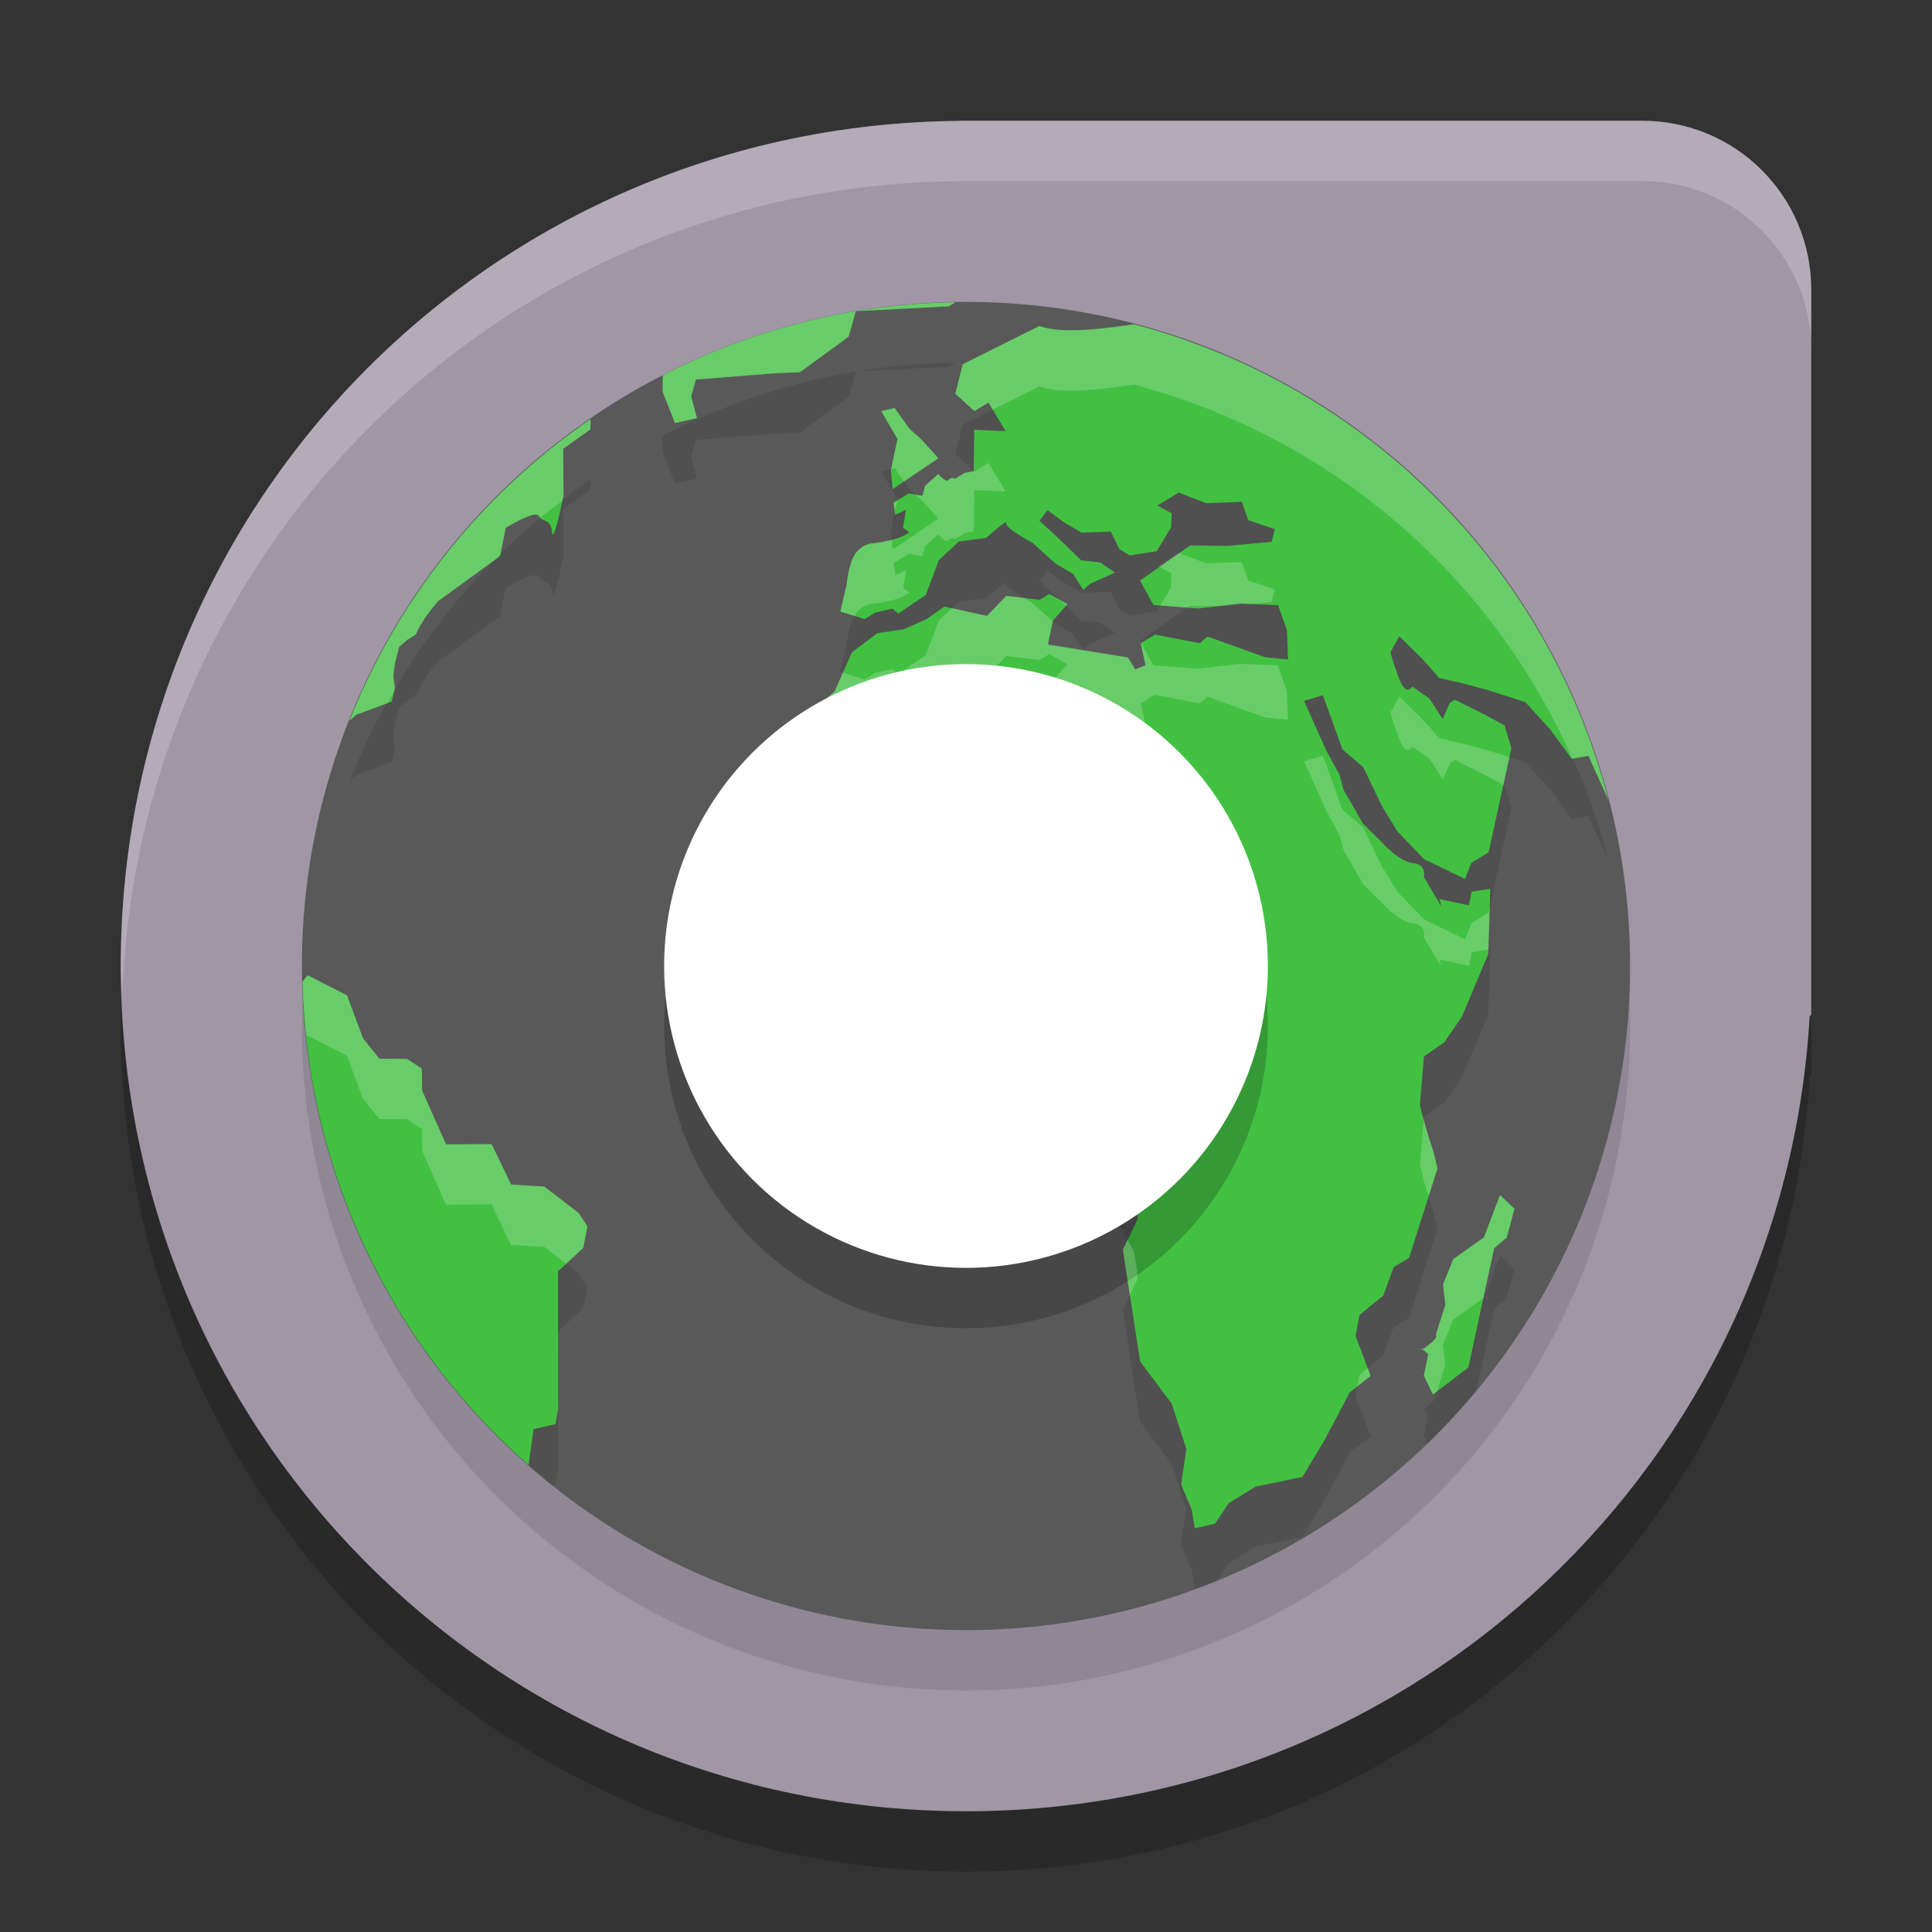
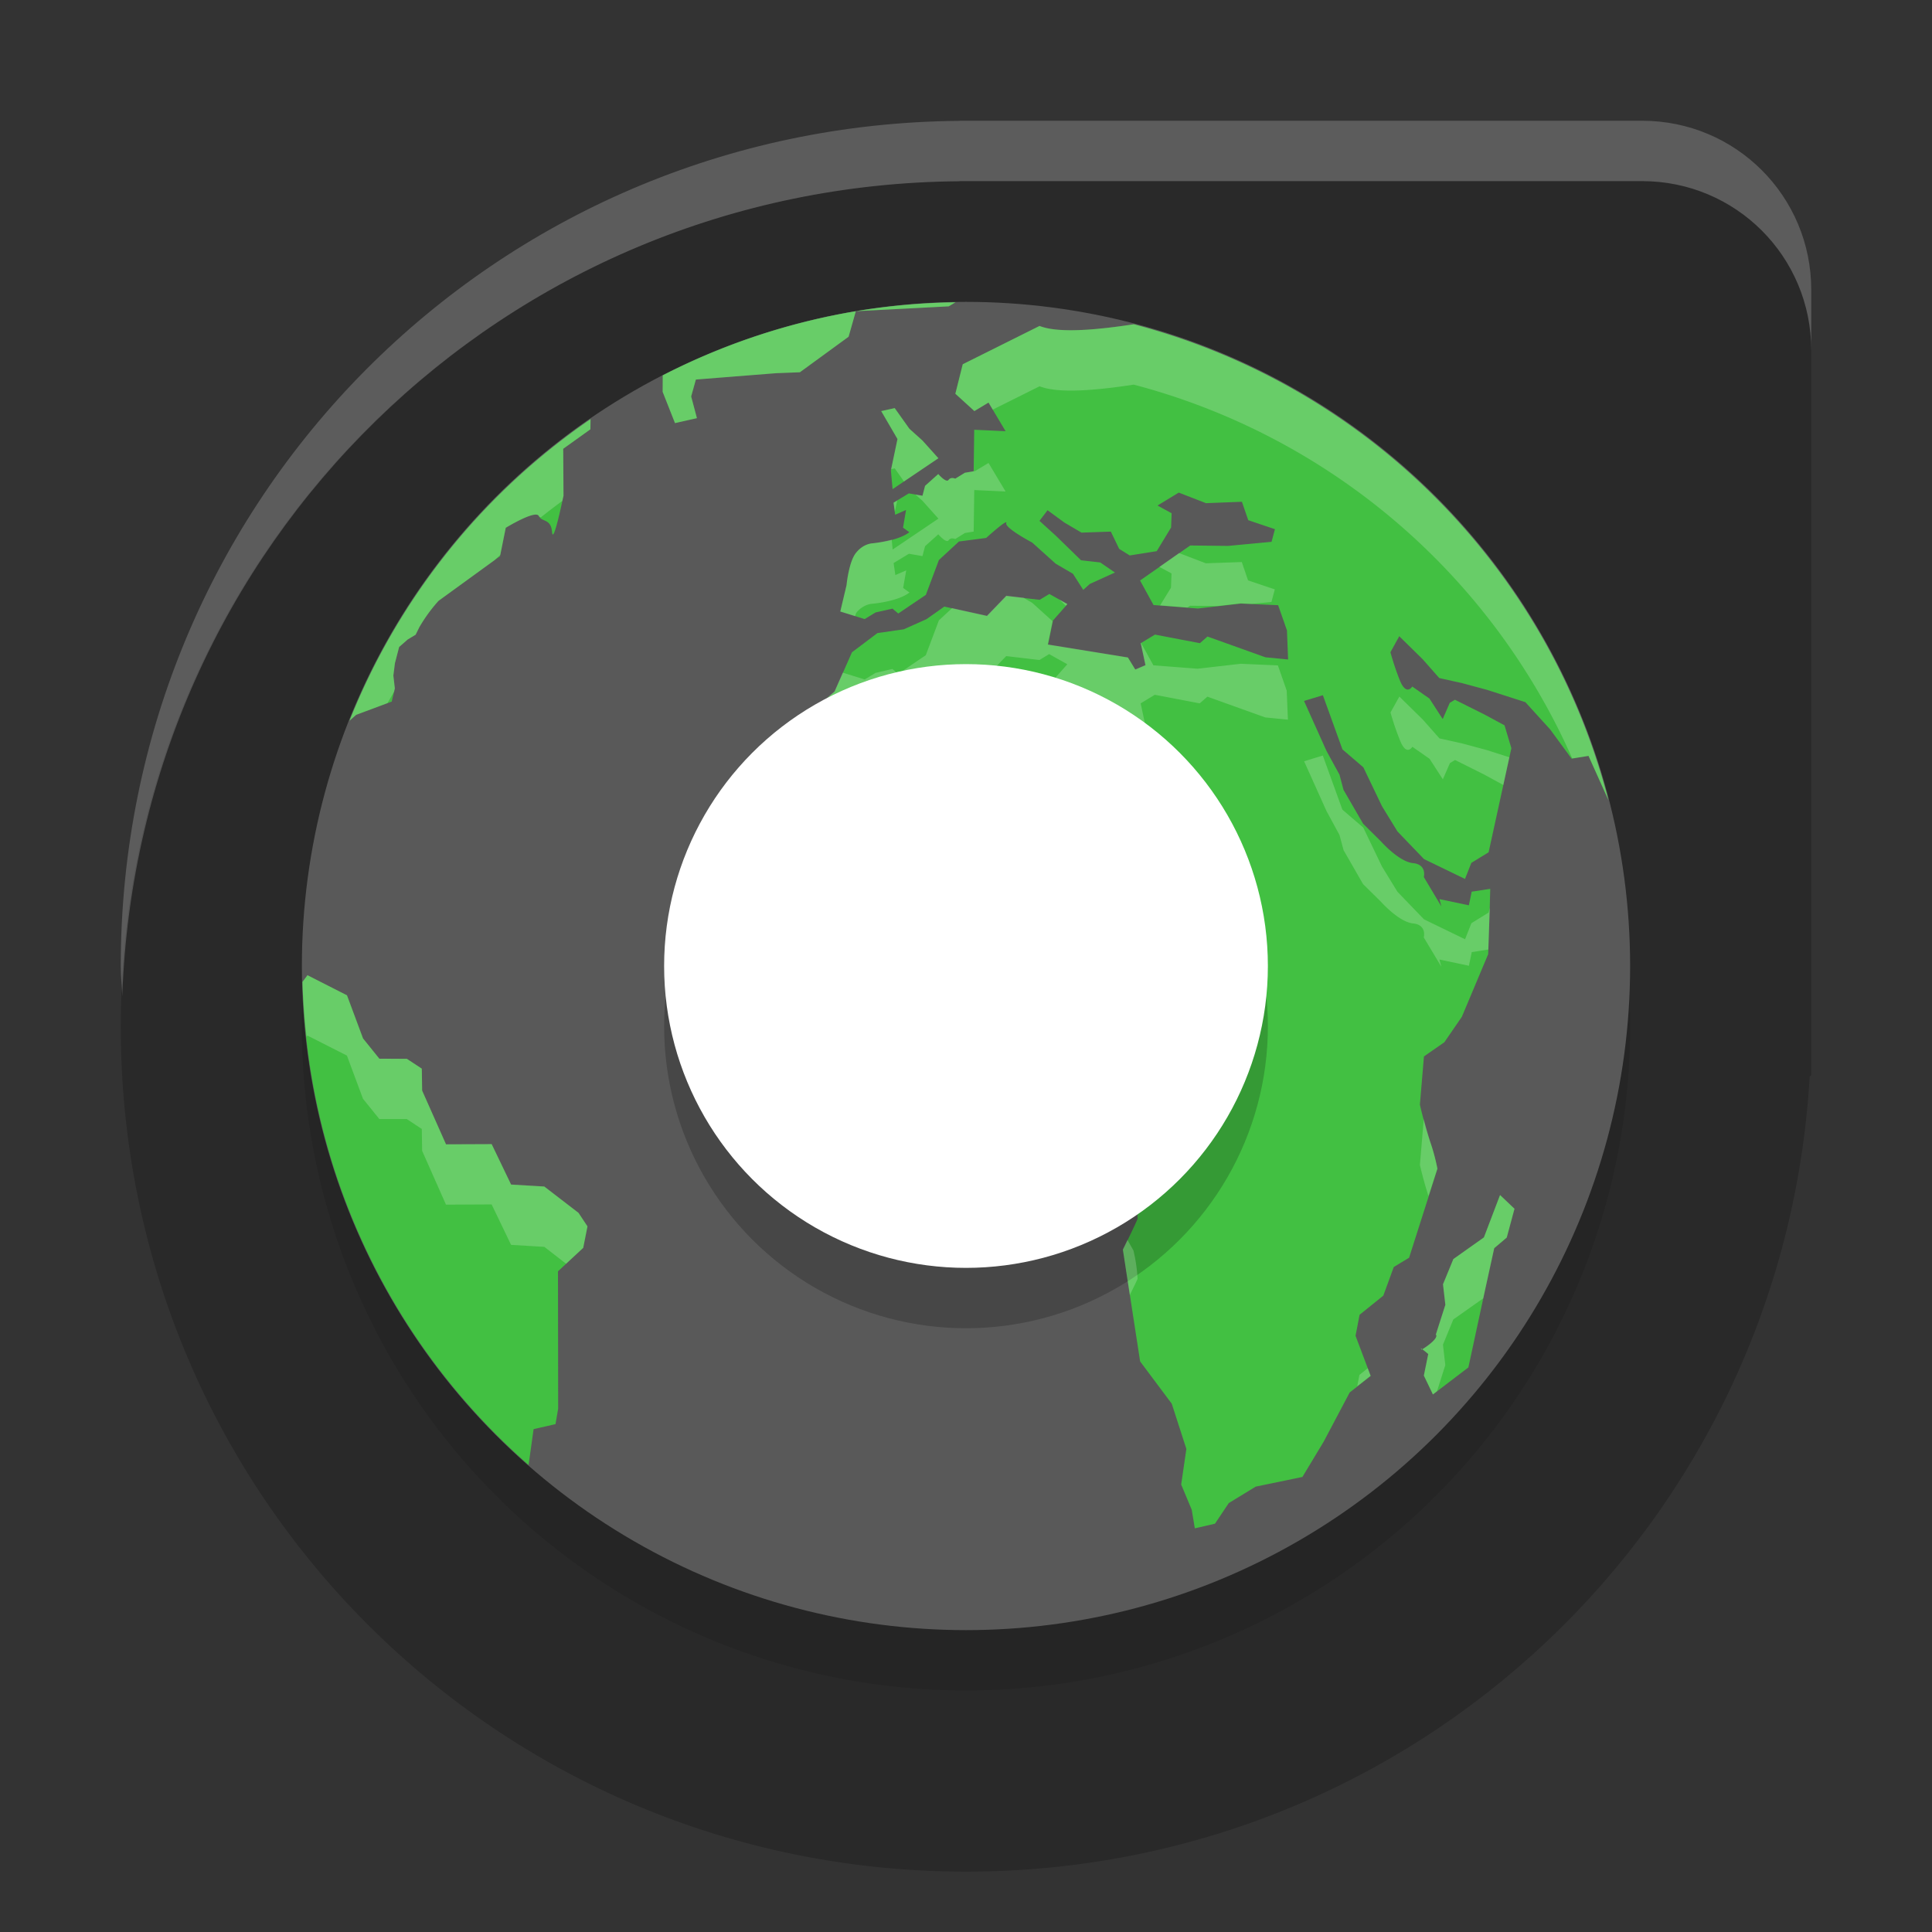
<svg xmlns="http://www.w3.org/2000/svg" width="32" height="32" version="1">
  <rect width="100%" height="100%" fill="#333333" stroke="none" />
  <path style="opacity:0.2" d="M 15.892,3 15.891,3.003 C 8.186,3.062 2,9.28 2,17 2,24.756 8.244,31 16,31 23.476,31 29.546,25.198 29.974,17.832 L 30,17.808 V 5.8 C 30,4.249 28.751,3 27.2,3 H 15.892 Z" />
-   <path style="fill:#a096a6" d="M 15.892,2 15.891,2.003 C 8.186,2.062 2,8.28 2,16 2,23.756 8.244,30 16,30 23.476,30 29.546,24.198 29.974,16.832 L 30,16.808 V 4.8 C 30,3.249 28.751,2 27.2,2 H 15.892 Z" />
  <circle style="opacity:0.1" cx="16" cy="17" r="11" />
  <circle style="fill:#595959" cx="16" cy="16" r="11" />
-   <path style="opacity:0.1" d="M 15.826 6.006 A 11 11 0 0 0 14.176 6.154 L 15.715 6.074 L 15.826 6.006 z M 14.176 6.154 A 11 11 0 0 0 10.977 7.217 L 10.975 7.49 L 11.18 8.008 L 11.543 7.926 L 11.447 7.566 L 11.525 7.287 L 12.852 7.182 L 13.248 7.166 L 14.055 6.578 L 14.176 6.154 z M 18.779 6.371 C 18.23 6.454 17.55 6.53 17.219 6.398 L 15.947 7.033 L 15.824 7.521 L 16.139 7.809 L 16.373 7.668 L 16.656 8.143 L 16.137 8.117 L 16.127 8.805 L 15.982 8.83 L 15.822 8.928 C 15.822 8.928 15.75 8.894 15.711 8.949 C 15.672 9.004 15.541 8.852 15.541 8.852 L 15.322 9.047 L 15.279 9.211 L 15.055 9.172 L 14.801 9.326 L 14.83 9.525 L 15.01 9.447 L 14.959 9.74 L 15.064 9.814 C 14.863 9.97 14.428 10.002 14.428 10.002 A 0.411 0.462 0 0 0 14.186 10.148 C 14.06 10.286 14.021 10.695 14.021 10.695 L 13.918 11.129 L 14.322 11.254 L 14.502 11.145 L 14.781 11.082 L 14.877 11.162 L 15.334 10.854 L 15.551 10.275 L 15.881 9.969 L 16.332 9.908 C 16.332 9.908 16.696 9.581 16.666 9.662 C 16.636 9.743 17.096 9.986 17.096 9.986 L 17.484 10.334 L 17.77 10.502 L 17.939 10.768 L 18.049 10.67 L 18.465 10.48 L 18.223 10.314 L 17.904 10.277 L 17.49 9.875 L 17.215 9.625 L 17.35 9.449 L 17.627 9.652 L 17.91 9.82 L 18.396 9.803 L 18.535 10.088 L 18.709 10.197 L 19.156 10.127 L 19.395 9.734 L 19.404 9.498 L 19.17 9.371 L 19.521 9.156 L 19.973 9.332 L 20.568 9.309 L 20.672 9.613 L 21.115 9.762 L 21.059 9.973 L 20.338 10.041 L 19.711 10.033 L 18.881 10.613 L 19.104 11.02 L 19.836 11.076 L 20.549 10.996 L 21.166 11.021 L 21.312 11.439 L 21.332 11.92 L 20.957 11.885 L 19.998 11.541 L 19.871 11.65 L 19.127 11.508 L 18.893 11.65 L 18.971 12.016 L 18.803 12.088 L 18.68 11.889 L 17.355 11.674 L 17.438 11.275 L 17.678 11.004 L 17.377 10.836 L 17.217 10.932 L 16.666 10.867 L 16.346 11.199 L 15.639 11.043 L 15.344 11.252 L 14.969 11.42 L 14.531 11.482 L 14.109 11.801 L 13.822 12.451 L 13.416 12.805 L 13.279 13.09 L 13.062 13.328 L 13.02 13.615 L 12.607 13.836 L 12.379 14.553 L 12.465 14.85 L 12.572 15.328 L 12.389 16.088 L 12.445 16.35 L 12.625 16.719 L 13.023 17.094 L 13.467 17.441 L 14.391 18.107 L 14.645 18.127 L 15.008 17.941 L 15.641 18.061 L 16.445 17.652 L 16.664 17.783 L 16.822 17.656 L 17.311 17.871 L 17.553 17.66 L 17.953 18.266 L 17.9 18.711 L 17.777 19.096 L 18.189 19.695 L 18.773 20.711 A 2.102 2.361 0 0 1 18.842 21.18 C 18.812 21.259 18.598 21.695 18.598 21.695 L 18.881 23.543 L 19.404 24.244 L 19.646 24.994 L 19.561 25.584 L 19.736 26.002 L 19.787 26.309 L 19.879 26.287 A 11 11 0 0 0 20.16 26.174 L 20.35 25.893 L 20.797 25.619 L 21.57 25.459 L 21.922 24.875 L 22.354 24.061 L 22.701 23.787 L 22.449 23.121 L 22.516 22.773 L 22.91 22.457 L 23.084 21.982 L 23.336 21.828 L 23.807 20.355 A 2.638 2.963 0 0 0 23.686 19.904 A 5.533 6.215 0 0 1 23.518 19.297 L 23.586 18.498 L 23.924 18.264 L 24.213 17.842 L 24.65 16.805 L 24.676 16.031 L 24.684 15.723 L 24.377 15.77 L 24.33 15.996 L 23.842 15.893 L 23.873 16.012 L 23.582 15.527 C 23.582 15.527 23.638 15.32 23.404 15.297 C 23.171 15.274 22.875 14.938 22.875 14.938 L 22.576 14.643 L 22.254 14.082 L 22.186 13.83 L 21.971 13.436 L 21.6 12.609 L 21.91 12.514 L 22.234 13.41 L 22.58 13.707 L 22.891 14.354 L 23.146 14.77 L 23.586 15.227 L 24.266 15.557 L 24.371 15.291 L 24.656 15.115 L 25.033 13.393 L 24.922 13.014 L 24.588 12.834 L 24.1 12.59 L 24.016 12.641 L 23.898 12.908 L 23.678 12.568 L 23.393 12.369 C 23.393 12.369 23.296 12.536 23.188 12.262 A 3.651 4.101 0 0 1 23.031 11.803 L 23.178 11.537 L 23.566 11.918 L 23.842 12.23 L 24.213 12.312 L 24.635 12.426 L 25.268 12.629 L 25.678 13.08 L 26.033 13.564 L 26.312 13.52 L 26.643 14.254 A 11 11 0 0 0 18.779 6.371 z M 14.82 7.76 L 14.596 7.809 L 14.865 8.271 L 14.756 8.791 L 14.785 9.102 L 15.543 8.59 L 15.279 8.297 L 15.062 8.102 L 14.82 7.76 z M 9.781 7.941 A 11 11 0 0 0 5.789 12.938 L 5.9 12.84 L 6.488 12.621 L 6.541 12.402 L 6.516 12.189 L 6.541 11.986 L 6.611 11.717 L 6.754 11.592 L 6.885 11.514 L 6.947 11.387 A 2.355 2.646 0 0 1 7.264 10.951 L 8.281 10.213 L 8.377 9.742 C 8.377 9.742 8.872 9.44 8.924 9.547 C 8.975 9.654 9.126 9.582 9.145 9.812 C 9.163 10.043 9.334 9.211 9.334 9.211 L 9.328 8.434 L 9.779 8.111 L 9.781 7.941 z M 5.092 17.152 L 5.076 17.174 A 11 11 0 0 0 9.156 24.598 L 9.199 24.588 L 9.244 24.332 L 9.242 22.057 L 9.66 21.668 L 9.73 21.312 L 9.582 21.088 L 9.016 20.652 L 8.465 20.619 L 8.143 19.949 L 7.387 19.953 L 6.992 19.062 L 6.986 18.699 L 6.738 18.537 L 6.283 18.535 L 6.012 18.199 L 5.746 17.484 L 5.092 17.152 z M 24.846 20.793 L 24.578 21.496 L 24.072 21.854 L 23.9 22.271 L 23.939 22.611 L 23.779 23.111 L 23.787 23.107 C 23.823 23.181 23.586 23.33 23.557 23.348 C 23.571 23.357 23.595 23.373 23.656 23.426 L 23.584 23.783 L 23.645 23.908 A 11 11 0 0 0 24.453 23.033 L 24.6 22.355 L 24.75 21.672 L 24.957 21.496 L 25.086 21.02 L 24.846 20.793 z M 23.557 23.348 C 23.54 23.337 23.538 23.336 23.527 23.314 L 23.547 23.355 C 23.547 23.355 23.555 23.349 23.557 23.348 z" />
  <path style="fill:#42c042" d="m 15.827,5.007 a 11,11 0 0 0 -1.652,0.148 l 1.54,-0.081 z m -1.652,0.148 a 11,11 0 0 0 -3.198,1.062 l -0.001,0.274 0.204,0.517 0.364,-0.082 -0.095,-0.359 0.078,-0.281 1.325,-0.105 0.397,-0.015 0.807,-0.589 z m 4.604,0.216 c -0.549,0.083 -1.231,0.159 -1.562,0.028 l -1.272,0.634 -0.122,0.489 0.316,0.287 0.234,-0.141 0.283,0.474 -0.52,-0.024 -0.009,0.688 -0.145,0.024 -0.16,0.098 c 0,0 -0.073,-0.034 -0.111,0.021 -0.039,0.055 -0.171,-0.098 -0.171,-0.098 l -0.218,0.196 -0.043,0.164 -0.226,-0.039 -0.254,0.154 0.028,0.2 0.18,-0.079 -0.05,0.293 0.105,0.075 C 14.863,8.97 14.428,9.001 14.428,9.001 A 0.411,0.462 0 0 0 14.186,9.148 C 14.06,9.285 14.021,9.694 14.021,9.694 l -0.103,0.434 0.404,0.126 0.18,-0.11 0.281,-0.063 0.095,0.081 0.457,-0.309 0.216,-0.577 0.332,-0.307 0.451,-0.059 c 0,0 0.363,-0.328 0.333,-0.247 -0.03,0.081 0.43,0.324 0.43,0.324 l 0.388,0.349 0.286,0.167 0.171,0.267 0.109,-0.098 0.416,-0.189 -0.243,-0.167 -0.318,-0.036 -0.414,-0.403 -0.275,-0.25 0.134,-0.176 0.277,0.203 0.285,0.168 0.486,-0.017 0.138,0.286 0.175,0.109 0.447,-0.071 0.238,-0.392 0.009,-0.236 -0.234,-0.128 0.352,-0.214 0.451,0.175 0.595,-0.023 0.105,0.305 0.442,0.149 -0.056,0.209 -0.721,0.068 -0.626,-0.007 -0.831,0.58 0.223,0.406 0.733,0.058 0.713,-0.082 0.618,0.027 0.146,0.418 0.019,0.481 -0.375,-0.036 -0.96,-0.344 -0.126,0.11 -0.744,-0.142 -0.235,0.142 0.079,0.365 -0.169,0.073 -0.122,-0.2 -1.325,-0.214 0.083,-0.4 0.239,-0.271 -0.299,-0.168 -0.161,0.097 -0.551,-0.064 -0.32,0.332 -0.708,-0.156 -0.295,0.208 -0.375,0.168 -0.438,0.063 -0.422,0.318 -0.287,0.651 -0.406,0.353 -0.137,0.285 -0.216,0.239 -0.043,0.286 -0.412,0.22 -0.23,0.718 0.086,0.297 0.107,0.478 -0.184,0.759 0.058,0.263 0.179,0.369 0.4,0.375 0.442,0.348 0.924,0.666 0.255,0.019 0.363,-0.185 0.634,0.12 0.804,-0.408 0.219,0.13 0.157,-0.126 0.489,0.214 0.242,-0.211 0.4,0.606 -0.051,0.446 -0.125,0.385 0.412,0.599 0.584,1.016 a 2.102,2.361 0 0 1 0.068,0.469 c -0.03,0.08 -0.244,0.516 -0.244,0.516 l 0.285,1.848 0.524,0.701 0.242,0.749 -0.086,0.589 0.175,0.419 0.051,0.307 0.334,-0.077 0.228,-0.341 0.447,-0.273 0.773,-0.16 0.352,-0.584 0.431,-0.815 0.348,-0.274 -0.251,-0.665 0.067,-0.348 0.393,-0.317 0.173,-0.474 0.254,-0.154 0.47,-1.473 A 2.638,2.963 0 0 0 23.686,18.904 5.533,6.215 0 0 1 23.518,18.296 l 0.067,-0.798 0.338,-0.235 0.29,-0.422 0.436,-1.037 0.026,-0.773 0.008,-0.309 -0.307,0.047 -0.047,0.226 -0.487,-0.103 0.031,0.12 -0.29,-0.485 c 0,0 0.055,-0.208 -0.179,-0.231 C 23.17,14.273 22.875,13.938 22.875,13.938 l -0.298,-0.295 -0.324,-0.56 -0.067,-0.252 -0.216,-0.395 -0.371,-0.826 0.312,-0.095 0.324,0.897 0.346,0.297 0.31,0.646 0.255,0.416 0.44,0.458 0.679,0.329 0.105,-0.266 0.286,-0.175 0.377,-1.724 -0.113,-0.379 -0.333,-0.18 -0.489,-0.244 -0.085,0.051 -0.117,0.269 -0.22,-0.34 -0.285,-0.199 c 0,0 -0.098,0.166 -0.207,-0.107 a 3.651,4.101 0 0 1 -0.154,-0.461 l 0.146,-0.265 0.388,0.381 0.275,0.312 0.371,0.082 0.423,0.114 0.632,0.203 0.41,0.451 0.356,0.485 0.279,-0.046 0.33,0.734 A 11,11 0 0 0 18.78,5.371 Z m -3.96,1.388 -0.224,0.05 0.27,0.463 -0.109,0.52 0.028,0.31 L 15.543,7.59 15.279,7.296 15.063,7.101 Z M 9.782,6.942 A 11,11 0 0 0 5.788,11.938 l 0.111,-0.098 0.589,-0.219 0.051,-0.219 -0.024,-0.212 0.026,-0.204 0.07,-0.27 0.142,-0.125 0.13,-0.078 0.063,-0.126 A 2.355,2.646 0 0 1 7.264,9.952 L 8.282,9.212 8.377,8.742 c 0,0 0.495,-0.303 0.547,-0.196 0.051,0.107 0.201,0.037 0.22,0.267 0.019,0.23 0.189,-0.603 0.189,-0.603 L 9.329,7.433 9.779,7.111 Z m -4.689,9.211 -0.083,0.11 a 11,11 0 0 0 3.745,8.002 l 0.083,-0.594 0.363,-0.083 0.044,-0.256 -0.003,-2.275 0.418,-0.388 0.071,-0.356 -0.149,-0.224 -0.567,-0.436 -0.549,-0.032 -0.322,-0.67 -0.756,0.003 -0.396,-0.89 -0.005,-0.363 -0.248,-0.164 -0.455,-0.001 -0.27,-0.336 -0.266,-0.714 z m 19.752,3.64 -0.267,0.702 -0.506,0.359 -0.171,0.418 0.039,0.34 -0.16,0.501 0.007,-0.005 c 0.036,0.074 -0.2,0.224 -0.23,0.242 0.015,0.009 0.038,0.025 0.099,0.078 l -0.073,0.357 0.15,0.312 0.588,-0.448 0.278,-1.29 0.149,-0.683 0.208,-0.176 0.128,-0.478 z m -1.288,2.555 c -0.016,-0.011 -0.019,-0.013 -0.03,-0.035 l 0.019,0.042 c 0,0 0.009,-0.006 0.011,-0.007 z" />
  <circle style="opacity:0.2" cx="16" cy="17" r="5" />
  <circle style="fill:#ffffff" cx="16" cy="16" r="5" />
  <path style="fill:#ffffff;opacity:0.2" d="M 15.826 5.006 A 11 11 0 0 0 14.176 5.154 L 15.715 5.074 L 15.826 5.006 z M 14.176 5.154 A 11 11 0 0 0 10.977 6.217 L 10.975 6.49 L 11.18 7.008 L 11.543 6.926 L 11.447 6.566 L 11.525 6.287 L 12.852 6.182 L 13.248 6.166 L 14.055 5.578 L 14.176 5.154 z M 18.779 5.371 C 18.23 5.454 17.55 5.53 17.219 5.398 L 15.947 6.033 L 15.824 6.521 L 16.139 6.809 L 16.373 6.668 L 16.443 6.785 L 17.219 6.398 C 17.55 6.53 18.23 6.454 18.779 6.371 A 11 11 0 0 1 26.041 12.562 L 26.312 12.52 L 26.643 13.254 A 11 11 0 0 0 18.779 5.371 z M 14.82 6.76 L 14.596 6.809 L 14.865 7.271 L 14.76 7.771 L 14.82 7.758 L 14.973 7.975 L 15.543 7.59 L 15.279 7.297 L 15.062 7.102 L 14.82 6.76 z M 9.781 6.941 A 11 11 0 0 0 5.789 11.938 L 5.9 11.84 L 6.418 11.646 A 11 11 0 0 1 6.529 11.455 L 6.541 11.402 L 6.516 11.189 L 6.541 10.986 L 6.611 10.717 L 6.754 10.592 L 6.885 10.514 L 6.947 10.387 A 2.355 2.646 0 0 1 7.264 9.951 L 8.188 9.281 A 11 11 0 0 1 8.287 9.189 L 8.377 8.742 C 8.377 8.742 8.872 8.44 8.924 8.547 C 8.931 8.561 8.947 8.561 8.957 8.57 A 11 11 0 0 1 9.314 8.297 C 9.318 8.279 9.334 8.211 9.334 8.211 L 9.328 7.434 L 9.779 7.111 L 9.781 6.941 z M 16.373 7.668 L 16.139 7.809 L 16.127 7.799 L 16.127 7.805 L 15.982 7.83 L 15.822 7.928 C 15.822 7.928 15.75 7.894 15.711 7.949 C 15.672 8.004 15.541 7.852 15.541 7.852 L 15.322 8.047 L 15.279 8.211 L 15.162 8.191 L 15.279 8.295 L 15.543 8.59 L 14.785 9.102 L 14.77 8.939 C 14.595 8.985 14.428 9.002 14.428 9.002 A 0.411 0.462 0 0 0 14.186 9.148 C 14.06 9.286 14.021 9.693 14.021 9.693 L 13.918 10.129 L 14.162 10.205 C 14.172 10.189 14.174 10.159 14.186 10.146 A 0.411 0.462 0 0 1 14.428 10.002 C 14.428 10.002 14.863 9.97 15.064 9.814 L 14.959 9.738 L 15.01 9.447 L 14.83 9.525 L 14.801 9.326 L 15.055 9.172 L 15.279 9.211 L 15.322 9.047 L 15.541 8.85 C 15.541 8.85 15.672 9.004 15.711 8.949 C 15.75 8.894 15.822 8.928 15.822 8.928 L 15.982 8.828 L 16.127 8.805 L 16.137 8.117 L 16.656 8.141 L 16.373 7.668 z M 14.861 8.289 L 14.801 8.326 L 14.822 8.475 L 14.861 8.289 z M 19.529 9.16 L 19.203 9.389 L 19.404 9.498 L 19.395 9.734 L 19.215 10.027 L 19.668 10.062 L 19.711 10.033 L 20.172 10.037 L 20.549 9.994 L 20.729 10.002 L 21.059 9.971 L 21.115 9.762 L 20.672 9.613 L 20.568 9.309 L 19.973 9.33 L 19.529 9.16 z M 16.666 9.867 L 16.346 10.199 L 15.77 10.072 L 15.551 10.275 L 15.334 10.852 L 14.877 11.162 L 14.781 11.08 L 14.502 11.145 L 14.322 11.254 L 13.959 11.141 L 13.822 11.451 L 13.416 11.805 L 13.279 12.09 L 13.062 12.328 L 13.02 12.615 L 12.607 12.836 L 12.379 13.553 L 12.465 13.85 L 12.521 14.104 L 12.607 13.834 L 13.02 13.615 L 13.062 13.328 L 13.279 13.09 L 13.416 12.805 L 13.822 12.451 L 14.109 11.801 L 14.531 11.482 L 14.969 11.42 L 15.344 11.252 L 15.639 11.043 L 16.346 11.199 L 16.666 10.867 L 17.217 10.932 L 17.377 10.834 L 17.678 11.002 L 17.438 11.273 L 17.355 11.674 L 18.68 11.887 L 18.803 12.088 L 18.971 12.016 L 18.893 11.65 L 19.127 11.508 L 19.871 11.65 L 19.998 11.539 L 20.957 11.883 L 21.332 11.92 L 21.312 11.439 L 21.166 11.021 L 20.549 10.994 L 19.836 11.076 L 19.104 11.02 L 18.898 10.646 L 18.893 10.65 L 18.971 11.016 L 18.803 11.088 L 18.68 10.889 L 17.939 10.768 L 17.355 10.674 L 17.434 10.289 L 17.096 9.984 C 17.096 9.984 17.014 9.937 16.951 9.9 L 16.666 9.867 z M 17.549 9.932 L 17.652 10.033 L 17.678 10.004 L 17.549 9.932 z M 23.178 11.537 L 23.031 11.801 A 3.651 4.101 0 0 0 23.188 12.262 C 23.296 12.536 23.393 12.369 23.393 12.369 L 23.678 12.568 L 23.898 12.908 L 24.016 12.639 L 24.1 12.588 L 24.588 12.832 L 24.9 13.002 L 25 12.543 L 24.635 12.426 L 24.213 12.312 L 23.842 12.23 L 23.566 11.918 L 23.178 11.537 z M 21.91 12.514 L 21.6 12.609 L 21.971 13.434 L 22.186 13.83 L 22.254 14.082 L 22.576 14.643 L 22.875 14.938 C 22.875 14.938 23.171 15.272 23.404 15.295 C 23.638 15.318 23.582 15.527 23.582 15.527 L 23.873 16.012 L 23.842 15.893 L 24.33 15.996 L 24.377 15.77 L 24.652 15.727 L 24.676 15.031 L 24.656 15.115 L 24.371 15.291 L 24.266 15.557 L 23.586 15.227 L 23.146 14.77 L 22.891 14.354 L 22.58 13.707 L 22.234 13.41 L 21.91 12.514 z M 12.455 14.814 L 12.389 15.086 L 12.445 15.35 L 12.527 15.518 L 12.572 15.328 L 12.465 14.85 L 12.455 14.814 z M 5.092 16.152 L 5.01 16.264 A 11 11 0 0 0 5.078 17.172 L 5.092 17.152 L 5.746 17.484 L 6.012 18.199 L 6.283 18.535 L 6.738 18.535 L 6.986 18.699 L 6.992 19.062 L 7.387 19.953 L 8.143 19.949 L 8.465 20.619 L 9.016 20.652 L 9.377 20.932 L 9.66 20.668 L 9.73 20.312 L 9.582 20.088 L 9.016 19.652 L 8.465 19.619 L 8.143 18.949 L 7.387 18.953 L 6.992 18.062 L 6.986 17.699 L 6.738 17.537 L 6.283 17.535 L 6.012 17.199 L 5.746 16.484 L 5.092 16.152 z M 17.799 18.029 L 17.777 18.096 L 17.943 18.338 L 17.953 18.264 L 17.799 18.029 z M 23.582 18.533 L 23.518 19.295 A 5.533 6.215 0 0 0 23.66 19.812 L 23.807 19.355 A 2.638 2.963 0 0 0 23.686 18.904 A 5.533 6.215 0 0 1 23.582 18.533 z M 24.846 19.793 L 24.578 20.496 L 24.072 20.854 L 23.9 21.271 L 23.939 21.611 L 23.779 22.111 L 23.787 22.107 C 23.823 22.181 23.586 22.33 23.557 22.348 C 23.571 22.357 23.595 22.373 23.656 22.426 L 23.584 22.783 L 23.734 23.096 L 23.801 23.045 L 23.939 22.611 L 23.9 22.271 L 24.072 21.854 L 24.568 21.504 L 24.6 21.355 L 24.75 20.672 L 24.957 20.496 L 25.086 20.02 L 24.846 19.793 z M 23.557 22.348 C 23.54 22.337 23.538 22.336 23.527 22.314 L 23.547 22.355 C 23.547 22.355 23.555 22.349 23.557 22.348 z M 18.674 20.537 C 18.645 20.597 18.598 20.695 18.598 20.695 L 18.713 21.451 C 18.773 21.327 18.826 21.222 18.842 21.18 A 2.102 2.361 0 0 0 18.773 20.711 L 18.674 20.537 z M 22.654 22.662 L 22.516 22.773 L 22.48 22.961 L 22.701 22.787 L 22.654 22.662 z" />
  <path style="fill:#ffffff;opacity:0.2" d="M 15.893 2 L 15.891 2.002 C 8.186 2.061 2 8.28 2 16 C 2 16.169 2.019 16.334 2.025 16.502 C 2.287 9.017 8.354 3.059 15.891 3.002 L 15.893 3 L 27.199 3 C 28.75 3 30 4.25 30 5.801 L 30 4.801 C 30 3.25 28.75 2 27.199 2 L 15.893 2 z" />
</svg>